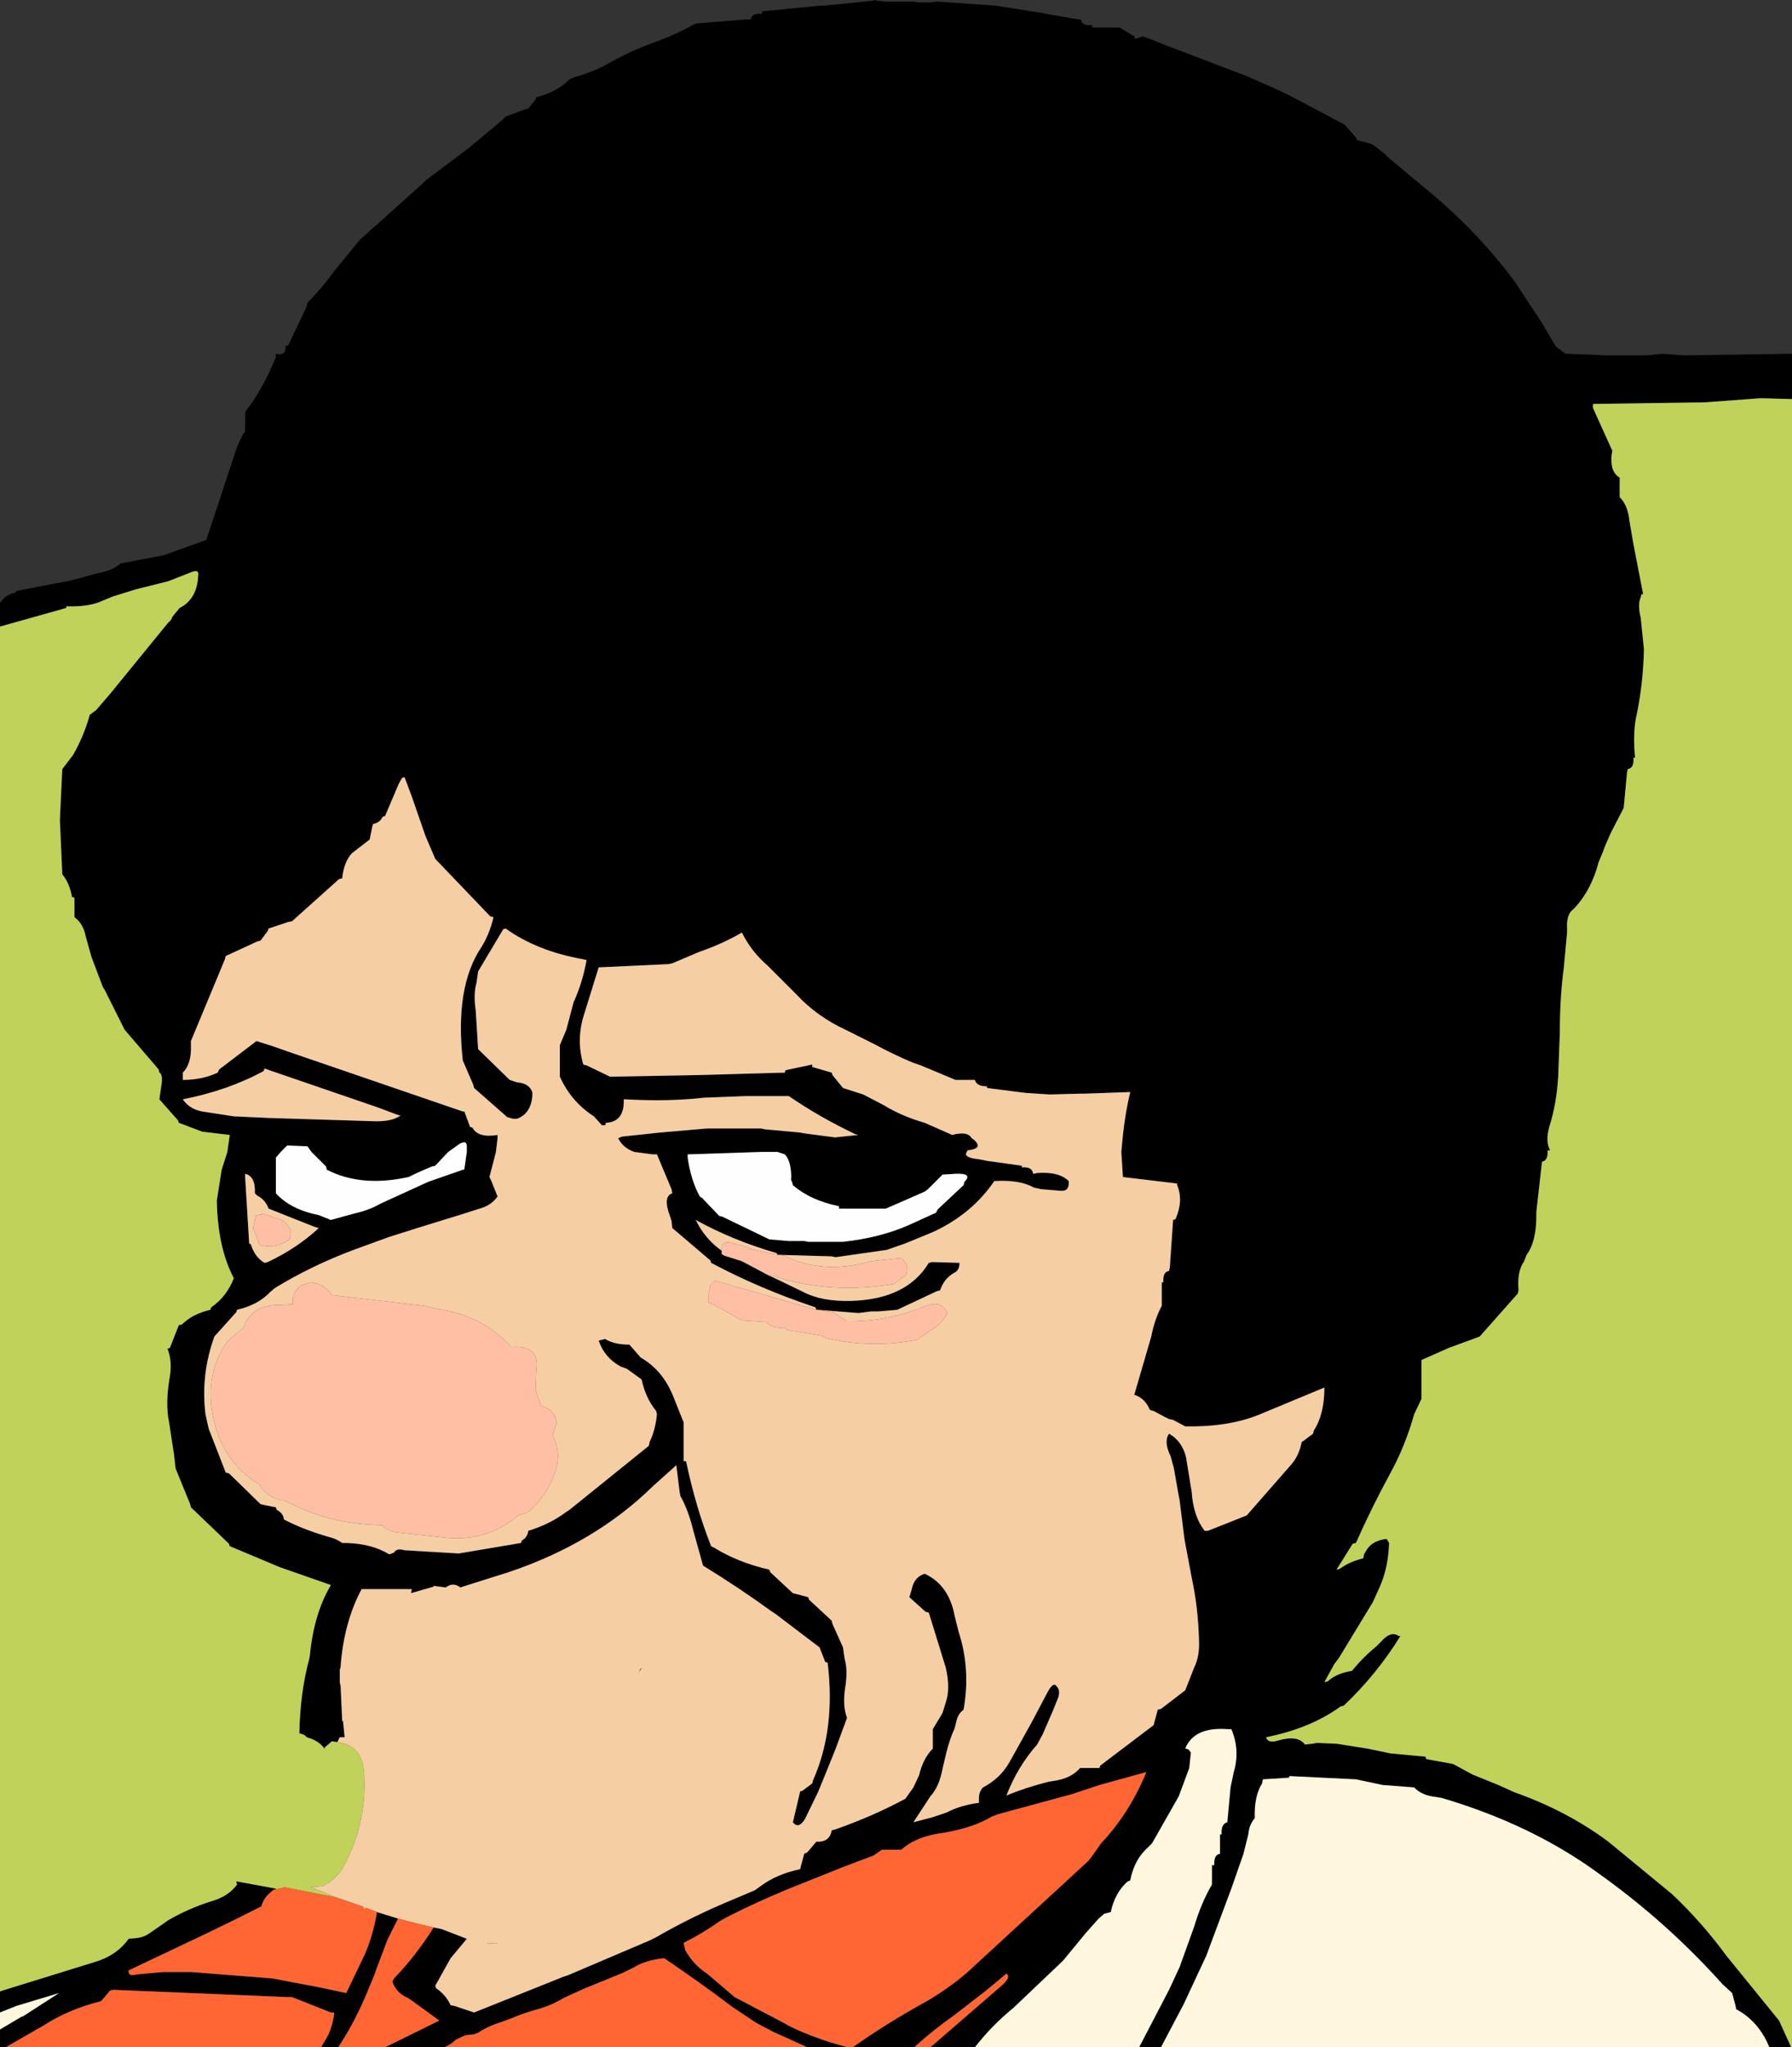
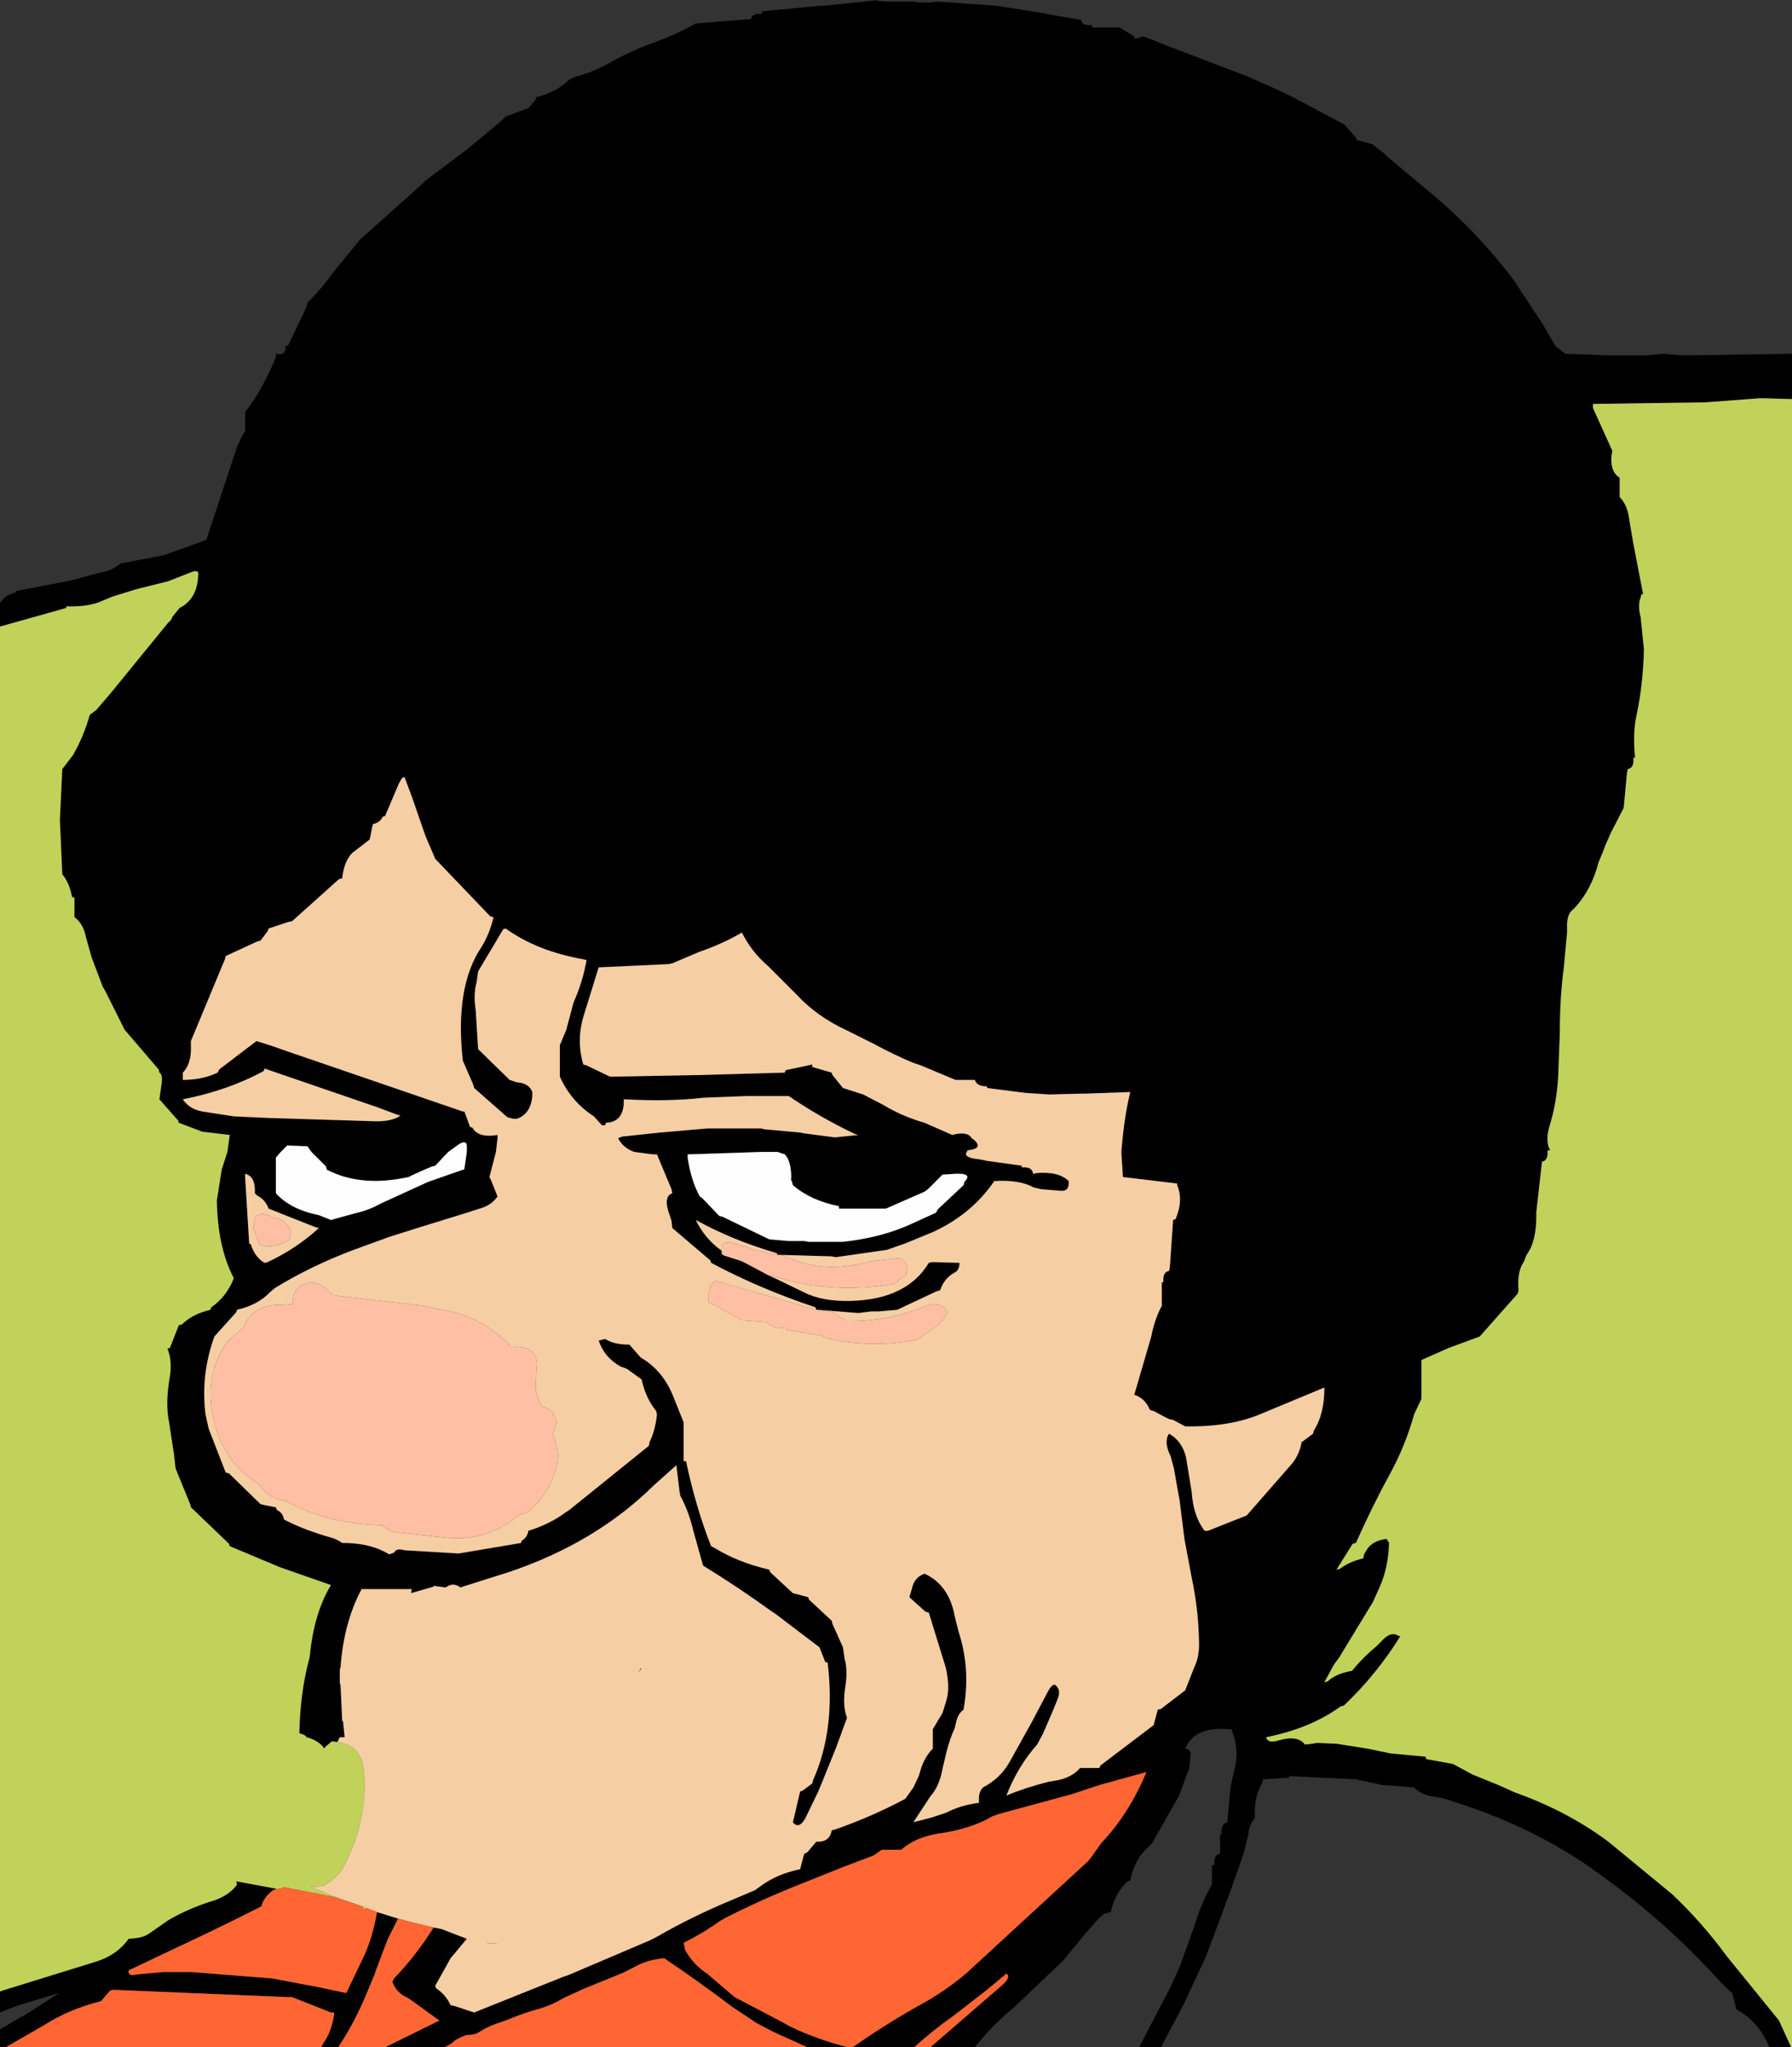
<svg xmlns="http://www.w3.org/2000/svg" height="126.45px" width="110.75px">
  <rect width="100%" height="100%" fill="#333333" stroke="none" />
  <g transform="matrix(1.0, 0.0, 0.0, 1.0, 45.85, 90.1)">
    <path d="M64.9 -65.45 L63.15 -65.5 62.9 -65.5 59.55 -65.25 52.6 -65.15 52.6 -64.9 53.8 -62.25 53.75 -62.0 Q53.65 -60.95 54.25 -60.6 L54.25 -60.35 54.25 -59.4 Q54.75 -58.9 54.85 -57.95 L55.1 -56.5 55.7 -53.4 55.6 -53.4 55.55 -53.2 Q55.35 -52.75 55.55 -51.95 L55.75 -50.0 Q55.7 -47.85 55.3 -45.95 55.05 -44.9 55.2 -43.3 L55.1 -43.3 Q55.15 -42.65 54.75 -42.6 L54.7 -42.35 54.5 -40.2 53.7 -38.65 53.35 -37.85 53.2 -37.45 52.95 -36.85 Q52.5 -35.1 51.4 -33.95 50.95 -33.65 51.0 -32.75 L51.0 -32.5 50.8 -30.35 Q50.55 -28.5 50.55 -26.25 L50.45 -23.6 Q50.35 -21.9 49.9 -20.5 49.65 -19.6 49.95 -19.05 L49.8 -19.05 49.8 -18.95 Q49.8 -18.4 49.45 -18.35 L49.1 -15.25 49.1 -15.0 Q49.1 -13.4 48.5 -12.6 L48.4 -12.35 48.35 -12.2 Q47.9 -11.6 48.0 -10.4 L47.95 -10.2 45.6 -7.55 43.7 -6.85 42.0 -6.1 42.0 -5.85 42.0 -3.7 41.55 -2.75 Q41.0 -0.8 40.1 0.85 38.95 2.95 37.95 5.2 L37.75 5.25 36.75 6.85 36.95 6.8 Q37.55 6.35 38.4 6.15 L38.45 5.9 38.6 5.65 Q38.95 5.05 39.85 4.95 L40.0 5.2 Q39.95 6.7 39.45 7.85 L39.0 8.85 36.9 12.3 36.6 12.7 36.0 13.8 36.2 13.75 Q36.75 13.25 37.7 13.1 38.4 12.25 39.25 11.55 L39.5 11.3 Q40.1 10.6 40.6 10.95 L40.7 10.95 Q39.25 13.3 37.2 15.25 L37.0 15.3 Q35.15 16.65 32.4 17.2 32.5 17.6 33.15 17.4 34.35 17.05 34.8 17.65 L35.25 17.6 35.55 17.55 36.75 17.6 38.65 17.9 40.1 18.2 42.25 18.4 42.3 18.55 43.95 18.85 45.15 19.5 46.75 20.15 47.75 20.6 Q51.0 21.75 53.55 23.65 L57.5 26.9 Q59.35 28.65 60.85 30.7 L64.1 34.7 64.85 36.35 63.5 36.35 Q62.85 34.75 61.45 34.0 L61.4 33.75 61.2 33.0 60.6 32.45 Q57.2 28.65 53.0 25.65 48.85 22.6 43.25 20.95 L42.95 20.9 Q42.0 20.8 41.55 20.3 L39.6 20.15 37.95 19.8 33.85 19.6 33.8 19.7 32.2 19.8 32.15 20.05 Q31.65 20.85 31.7 22.2 31.35 22.6 31.3 23.2 L31.0 24.4 30.25 26.55 28.7 30.7 27.3 33.7 25.9 36.35 24.55 36.35 26.4 32.8 27.05 31.4 27.95 28.9 Q28.4 27.4 29.05 26.3 L29.05 26.05 29.05 25.1 29.2 25.1 Q29.15 24.45 29.55 24.4 L29.55 24.15 29.55 23.2 29.65 23.2 Q29.6 22.55 30.0 22.45 L30.2 20.3 30.4 19.35 Q30.8 18.0 30.25 16.7 L30.0 16.7 Q27.95 16.55 27.4 17.9 L27.6 17.95 27.75 18.15 27.65 19.1 27.0 20.85 25.35 23.75 25.1 24.0 Q24.25 24.75 24.0 26.05 L23.85 26.1 Q23.05 26.8 22.8 28.0 L22.4 28.1 22.05 28.4 21.25 29.3 19.85 31.0 16.8 33.9 Q15.45 35.0 14.4 36.35 L11.65 36.35 16.1 32.5 Q16.65 32.0 16.35 31.8 L15.15 32.8 13.15 34.35 Q11.8 35.3 10.65 36.35 L6.85 36.35 Q8.9 34.9 11.25 33.6 L11.6 33.4 Q12.85 32.65 13.9 31.75 L21.4 24.85 21.6 24.6 22.2 23.75 Q23.95 21.9 25.0 19.35 L22.1 20.15 20.45 20.7 15.85 21.95 15.45 22.1 Q14.35 22.75 12.75 23.05 L12.5 23.1 Q10.8 23.3 9.85 24.15 L9.6 24.15 8.65 24.15 8.15 24.5 6.3 25.2 3.8 26.2 Q1.25 27.2 -1.0 28.35 L-1.35 28.55 Q-2.4 29.3 -3.6 29.9 L-3.5 30.35 Q-3.0 31.25 -2.15 31.8 L-0.45 33.25 2.6 34.85 2.95 35.05 Q4.6 35.85 6.55 36.35 L4.05 36.35 1.95 35.4 0.9 34.85 -0.6 33.85 Q-2.65 32.3 -4.8 30.85 -5.9 30.95 -6.65 31.4 L-7.35 31.75 -9.8 32.75 -11.0 33.3 Q-11.65 33.7 -12.45 33.95 -13.4 34.2 -14.35 34.6 L-14.9 34.8 Q-15.7 35.05 -16.3 35.45 L-16.55 35.55 -17.05 35.6 -17.3 35.7 -17.7 35.9 Q-18.0 36.2 -18.4 36.35 L-22.05 36.35 -18.7 34.7 -20.35 33.5 -20.65 33.3 Q-21.35 33.0 -21.6 32.3 L-21.5 32.1 Q-20.15 30.7 -19.05 28.95 L-18.55 29.05 -17.0 29.65 -18.0 30.85 -18.95 32.55 -18.9 32.7 Q-18.3 33.1 -18.0 33.75 L-17.75 33.8 -16.55 34.2 -11.05 32.0 -10.75 31.9 -5.7 29.75 -5.3 29.55 Q-3.05 28.25 -0.5 27.2 L0.8 26.65 1.15 26.4 Q2.15 25.65 3.6 25.35 L3.65 25.15 3.85 24.4 4.05 24.3 4.6 23.65 4.8 23.65 Q5.45 23.6 5.55 22.95 L5.75 22.9 Q8.05 22.1 10.1 21.0 L10.6 20.3 10.95 19.55 Q11.2 18.5 11.8 17.9 L11.8 17.65 11.8 16.7 12.4 15.7 12.6 15.05 Q12.9 14.2 12.6 12.9 L11.55 9.5 11.35 9.45 10.35 8.55 10.5 8.05 Q10.65 7.3 11.3 7.1 12.8 7.8 13.15 9.7 L13.4 10.7 Q14.15 13.0 13.7 15.5 13.35 15.75 13.25 16.25 L13.15 16.65 Q12.85 17.3 12.65 18.1 L12.4 19.15 Q12.2 20.25 11.65 20.85 L10.6 22.45 11.75 22.15 12.05 22.05 12.65 21.85 Q13.5 21.4 14.65 21.25 L14.65 21.0 Q14.65 20.55 14.9 20.3 15.95 19.75 16.5 18.8 L16.7 18.45 17.95 16.2 18.9 14.4 Q19.25 13.75 19.45 14.05 19.7 14.3 19.55 14.75 L19.25 15.5 18.6 17.0 18.25 17.65 Q17.05 19.0 16.35 20.8 17.55 20.3 18.95 19.95 L19.25 19.9 Q20.35 19.75 20.9 19.1 L21.15 19.1 22.1 19.1 22.15 18.95 25.45 16.45 25.5 16.25 25.7 15.5 25.9 15.45 27.4 14.3 27.95 12.9 Q28.3 12.2 28.25 11.2 28.2 9.2 27.8 7.35 L27.35 4.95 27.05 2.55 27.0 2.3 26.7 0.6 26.5 -0.15 Q26.05 -1.05 26.4 -1.55 27.2 -1.1 27.45 -0.1 L27.8 2.05 Q27.9 3.55 28.6 4.45 L28.8 4.45 31.2 3.5 34.0 0.3 Q34.45 -0.25 34.6 -1.05 L34.7 -1.1 35.3 -1.55 35.35 -1.75 Q36.0 -2.75 36.0 -4.4 L32.15 -2.8 Q30.2 -1.95 27.4 -2.0 L26.65 -2.4 26.4 -2.45 26.1 -2.6 25.45 -2.95 Q25.2 -3.0 25.2 -3.05 24.9 -3.75 24.25 -3.95 L25.3 -7.55 Q25.5 -8.6 25.95 -9.45 L25.95 -9.7 25.95 -10.9 26.05 -10.9 Q26.0 -11.55 26.4 -11.6 L26.45 -11.85 26.65 -14.75 26.8 -14.8 Q27.3 -15.95 26.9 -16.9 L26.9 -17.0 23.55 -17.4 23.45 -18.95 23.55 -20.0 Q23.7 -21.4 24.0 -22.65 L21.15 -22.55 20.9 -22.55 19.0 -22.5 17.5 -22.6 15.15 -22.9 15.15 -23.0 Q14.5 -23.0 14.4 -23.4 L14.2 -23.4 13.2 -23.4 11.05 -24.3 10.6 -24.45 Q9.4 -24.95 8.2 -25.6 L6.5 -26.45 Q4.65 -27.3 3.4 -28.65 L1.6 -30.45 Q0.6 -31.3 0.0 -32.5 -1.2 -31.8 -2.65 -31.3 L-4.3 -30.6 -4.55 -30.55 -8.85 -30.35 -9.75 -27.45 Q-10.25 -25.9 -9.8 -24.35 L-9.6 -24.3 -8.15 -23.6 -2.6 -23.7 2.65 -23.85 2.7 -24.0 4.35 -24.35 4.35 -24.2 5.55 -23.85 5.6 -23.7 6.25 -22.9 7.5 -22.5 8.75 -21.85 Q9.9 -21.15 11.3 -20.75 L13.0 -20.0 13.2 -20.05 Q14.0 -20.2 14.2 -19.8 L14.35 -19.7 Q14.95 -19.15 13.95 -19.05 L13.9 -18.95 Q13.65 -18.6 14.65 -18.5 L15.15 -18.4 17.3 -18.1 17.3 -18.0 Q17.95 -18.05 18.0 -17.6 L18.25 -17.65 Q19.6 -17.75 20.2 -17.15 20.25 -16.5 19.7 -16.55 L18.5 -16.65 18.05 -16.75 Q17.15 -17.25 15.6 -17.15 14.2 -15.1 11.8 -14.0 L10.1 -13.3 8.95 -12.9 5.8 -12.45 5.55 -12.5 2.2 -12.6 2.15 -12.7 Q-0.6 -13.5 -2.85 -14.75 -2.3 -13.6 -1.25 -12.85 L-1.25 -12.8 -1.25 -12.65 -1.1 -12.55 -0.15 -12.25 0.1 -12.15 1.6 -11.35 2.25 -11.05 3.8 -10.3 Q4.95 -9.7 6.75 -9.75 10.2 -9.85 11.55 -12.1 L11.75 -12.15 13.45 -12.1 Q13.45 -11.65 13.15 -11.5 12.5 -11.15 12.25 -10.4 L12.05 -10.35 9.6 -9.2 8.45 -9.1 8.2 -9.1 8.0 -9.1 7.2 -9.0 4.7 -9.2 4.6 -9.2 4.55 -9.35 Q1.1 -10.5 -1.9 -12.1 L-1.95 -12.25 -4.3 -14.25 -4.35 -14.7 -4.45 -15.0 Q-4.9 -16.2 -4.3 -16.4 L-4.35 -16.65 -5.25 -18.8 -5.5 -18.8 -6.65 -18.95 Q-7.35 -19.2 -7.65 -19.8 L-7.4 -19.9 -5.05 -20.15 -2.15 -20.4 -0.2 -20.4 1.2 -20.4 1.4 -20.35 3.6 -20.15 3.85 -20.1 5.75 -19.85 7.2 -20.0 7.0 -20.05 Q4.8 -21.1 2.9 -22.4 L0.25 -22.4 -2.35 -22.3 Q-4.55 -22.05 -7.2 -22.2 L-7.3 -22.2 Q-7.25 -20.8 -8.4 -20.75 L-8.45 -20.6 -8.65 -20.6 -9.15 -21.15 Q-10.55 -22.05 -11.25 -23.6 L-11.25 -23.85 -11.25 -25.55 -10.85 -26.5 -10.4 -28.2 Q-9.85 -29.4 -9.6 -30.8 L-9.8 -30.85 Q-12.65 -31.35 -14.6 -32.75 L-14.75 -32.7 -16.3 -30.1 -16.4 -29.4 Q-16.6 -28.7 -16.45 -27.7 L-16.3 -25.3 -14.35 -23.4 -13.9 -23.25 Q-13.15 -23.2 -12.95 -22.65 L-12.95 -22.4 Q-13.05 -21.3 -13.9 -21.0 L-14.15 -21.0 -14.5 -21.1 -16.55 -22.9 -16.6 -23.1 -17.25 -24.6 Q-17.75 -29.15 -16.1 -31.6 -15.6 -32.4 -15.35 -33.45 L-15.55 -33.5 -18.95 -37.05 -19.55 -38.45 -20.4 -40.9 -20.85 -42.1 -21.0 -42.05 -21.2 -41.7 -22.05 -39.7 -22.2 -39.65 Q-22.35 -39.3 -22.8 -39.2 L-22.85 -39.0 -23.0 -38.25 -24.1 -37.4 Q-24.6 -36.85 -24.7 -35.85 L-24.9 -35.8 -27.8 -33.2 -28.05 -33.15 -29.25 -32.75 -29.3 -32.6 -29.75 -32.0 -29.95 -31.95 -31.9 -31.05 -31.95 -30.85 -34.05 -25.8 -34.05 -25.55 Q-34.0 -24.4 -34.55 -23.85 L-34.55 -23.6 -34.55 -23.4 Q-33.35 -23.4 -32.4 -23.85 L-32.3 -24.05 -30.0 -25.8 -29.05 -25.5 -28.05 -25.15 -17.25 -21.45 -17.15 -21.45 -16.8 -20.5 -16.65 -20.45 Q-16.3 -19.8 -15.1 -20.0 L-15.1 -19.8 -15.2 -18.95 -15.6 -17.4 -15.5 -17.2 -15.1 -16.2 Q-15.45 -15.7 -16.05 -15.5 L-17.3 -15.1 -19.9 -14.3 -21.8 -13.7 -24.0 -12.9 Q-26.65 -11.9 -28.85 -10.55 L-29.15 -10.3 Q-29.9 -9.5 -31.2 -9.2 L-31.25 -9.05 -32.6 -7.55 Q-33.45 -5.2 -33.15 -2.75 L-32.95 -1.85 -31.9 0.85 -31.7 0.9 -29.75 2.8 -29.55 2.85 -28.8 3.0 -28.75 3.15 Q-28.35 3.35 -28.3 3.75 -27.05 4.4 -25.45 4.85 -25.05 4.95 -24.7 5.2 L-24.45 5.2 Q-22.85 5.25 -21.8 5.9 L-21.5 5.8 Q-21.35 5.5 -20.85 5.65 L-17.5 5.85 -13.65 5.2 -13.6 5.05 Q-13.25 4.85 -13.2 4.45 -11.9 4.05 -10.95 3.35 L-10.65 3.15 -5.75 -0.8 -5.7 -1.05 Q-5.35 -1.75 -5.25 -2.75 L-5.3 -2.95 Q-5.95 -3.75 -6.2 -4.9 L-7.1 -5.55 -7.5 -5.7 Q-8.5 -6.25 -8.85 -7.3 L-8.65 -7.35 -8.45 -7.4 Q-7.9 -7.05 -6.95 -7.05 L-6.25 -6.25 Q-4.85 -5.45 -4.2 -3.75 L-3.6 -2.25 -3.6 -2.0 -3.6 0.15 -3.45 0.15 Q-2.85 3.0 -1.9 5.4 L-1.7 5.5 Q-0.25 6.4 1.7 6.85 L1.75 7.0 3.15 8.3 3.35 8.35 4.1 8.55 4.15 8.7 5.55 10.0 5.6 10.2 6.25 11.65 6.35 12.35 Q6.55 13.05 6.4 14.05 6.2 15.25 6.5 16.0 L5.8 17.9 4.95 20.0 4.7 20.6 3.9 22.25 Q3.5 22.9 3.15 22.45 L3.2 22.25 3.6 20.55 3.75 20.5 4.35 20.05 4.4 19.85 Q5.8 16.7 5.3 12.6 L5.15 12.55 4.8 11.65 2.1 9.6 1.8 9.4 Q-0.2 7.95 -2.4 6.6 L-3.0 4.45 Q-3.3 3.2 -3.8 2.3 L-3.85 2.05 -4.05 0.4 -5.45 1.65 Q-9.05 5.2 -14.4 7.0 L-17.25 7.9 -17.4 7.95 Q-17.85 7.6 -18.3 7.95 L-19.05 7.85 -19.05 7.9 -20.45 8.3 -20.4 8.05 -20.6 8.05 -23.5 8.05 Q-24.6 10.1 -24.8 12.85 L-24.85 13.05 -24.85 13.8 -24.8 14.05 -24.7 16.2 -24.65 16.2 -24.55 17.2 -24.7 17.2 -24.85 17.2 -25.0 17.5 -25.35 17.45 -25.45 17.55 -25.75 17.8 -25.8 17.9 Q-26.15 17.4 -26.9 17.2 -27.0 17.05 -27.2 17.0 L-27.35 16.95 Q-27.3 14.45 -26.75 12.4 L-26.7 12.15 Q-26.45 9.55 -25.4 7.8 L-28.55 6.7 -31.65 5.4 -31.7 5.25 -34.05 3.0 -34.1 2.8 -35.0 0.6 -35.1 -0.3 -35.15 -0.6 -35.4 -2.25 Q-35.65 -3.4 -35.35 -5.1 -35.2 -6.05 -35.5 -6.8 L-35.35 -6.85 -34.8 -8.25 -34.6 -8.3 Q-33.95 -8.95 -32.85 -9.2 L-32.8 -9.35 Q-31.85 -10.0 -31.4 -11.15 -32.4 -13.05 -32.45 -15.95 L-32.15 -17.85 -31.8 -18.95 -31.65 -20.0 -33.35 -20.2 -34.8 -20.75 -34.85 -20.9 -36.0 -22.2 -35.9 -22.9 Q-35.75 -23.75 -36.0 -23.85 L-36.05 -24.05 -38.15 -26.5 -39.35 -28.9 -39.5 -29.15 -40.2 -31.0 -40.55 -32.25 Q-40.7 -33.05 -41.25 -33.45 L-41.25 -33.7 -41.25 -34.65 -41.4 -34.7 Q-41.55 -35.55 -42.0 -36.1 L-42.15 -39.45 -42.0 -42.6 -41.35 -43.45 Q-40.7 -44.55 -40.3 -45.95 L-39.9 -46.25 -39.0 -47.3 -35.45 -51.65 Q-35.25 -51.8 -35.2 -52.0 L-34.75 -52.55 Q-33.65 -53.1 -33.6 -54.6 -33.55 -54.95 -34.05 -54.75 -34.7 -54.5 -35.45 -54.2 L-37.45 -53.7 -38.9 -53.25 -39.5 -53.0 Q-40.35 -52.6 -41.75 -52.65 L-41.75 -52.55 -45.85 -51.4 -45.85 -52.9 -45.8 -52.9 Q-45.55 -53.35 -44.9 -53.5 L-44.85 -53.6 -41.45 -54.25 -39.8 -54.7 Q-38.9 -54.85 -38.4 -55.3 L-35.75 -55.8 -33.1 -56.75 -31.2 -62.5 -30.85 -63.25 -30.7 -63.45 -30.7 -64.4 -30.7 -64.65 Q-29.55 -66.15 -28.8 -68.05 L-28.8 -68.25 Q-28.15 -68.1 -28.2 -68.75 L-28.05 -68.75 -26.9 -71.15 -26.85 -71.4 Q-25.95 -72.3 -25.2 -73.35 L-23.6 -75.3 -19.8 -78.7 -19.55 -78.95 -16.95 -80.9 -14.85 -82.65 -14.6 -82.9 -13.4 -83.35 -13.2 -83.4 -12.75 -83.95 -12.7 -84.1 Q-11.45 -84.4 -10.65 -85.2 L-10.3 -85.35 Q-9.2 -85.65 -8.3 -86.15 -7.0 -86.9 -5.5 -87.45 -4.1 -87.95 -2.85 -88.65 L-2.8 -88.65 0.25 -88.9 0.3 -88.9 0.5 -88.9 0.55 -88.9 Q0.6 -89.3 1.25 -89.25 L1.25 -89.4 4.85 -89.75 5.1 -89.75 8.05 -90.05 8.25 -90.1 8.35 -90.05 8.95 -90.0 10.4 -90.0 10.65 -90.0 10.9 -89.95 11.65 -89.95 12.05 -90.0 15.7 -89.75 18.55 -89.3 19.05 -89.2 20.8 -88.9 20.95 -88.9 Q21.0 -88.5 21.6 -88.55 L21.65 -88.55 21.65 -88.4 23.05 -88.4 23.1 -88.4 23.3 -88.4 23.35 -88.4 24.25 -87.85 24.3 -87.7 24.8 -87.85 25.6 -87.55 25.95 -87.4 31.2 -85.4 32.9 -84.65 33.95 -84.15 37.25 -82.4 37.95 -81.6 38.0 -81.45 38.75 -81.25 38.9 -81.2 38.95 -81.2 39.85 -80.5 39.8 -80.5 41.65 -78.95 42.85 -77.95 Q45.55 -75.65 47.7 -72.8 L49.45 -70.15 50.3 -68.7 50.9 -68.25 52.35 -68.2 53.35 -68.15 53.55 -68.15 55.7 -68.15 55.95 -68.15 56.9 -68.25 58.2 -68.15 58.35 -68.15 64.9 -68.25 64.9 -65.45 M-29.5 -24.1 L-29.55 -23.95 Q-31.75 -22.75 -34.55 -22.2 -34.15 -21.6 -33.35 -21.45 L-31.4 -21.15 -29.25 -21.05 -22.8 -20.85 Q-21.65 -20.8 -21.1 -21.2 L-21.3 -21.25 -22.5 -21.7 -29.5 -24.1 M-17.0 -19.3 Q-17.0 -19.7 -17.45 -19.45 L-18.15 -18.95 -18.95 -18.1 -19.15 -18.05 Q-19.9 -17.75 -20.6 -17.4 L-20.85 -17.35 Q-23.6 -16.8 -25.65 -17.85 L-25.7 -18.05 -26.6 -18.95 -26.85 -19.3 -28.1 -19.35 -28.5 -18.95 -28.8 -18.6 -28.8 -18.35 -28.8 -16.4 Q-27.9 -15.4 -26.15 -15.05 L-25.4 -14.75 -23.95 -15.15 Q-23.05 -15.35 -22.35 -15.75 L-19.4 -17.1 -17.25 -17.85 Q-17.15 -17.85 -17.15 -17.9 L-17.0 -18.95 -17.0 -19.3 M-29.95 -16.25 L-30.1 -16.4 Q-30.05 -17.45 -30.7 -17.6 L-30.7 -17.4 -30.45 -13.3 -30.35 -13.25 Q-30.1 -12.45 -29.5 -12.1 L-29.3 -12.15 Q-27.5 -13.0 -26.15 -14.25 L-26.35 -14.3 -29.25 -15.45 Q-29.45 -16.0 -29.95 -16.25 M3.05 -17.35 Q3.05 -18.4 2.65 -18.8 L2.2 -18.95 1.7 -18.95 1.2 -18.95 -3.35 -18.8 -3.35 -18.6 Q-3.15 -17.2 -2.6 -16.2 L-2.45 -16.1 -1.4 -15.0 -1.2 -14.95 1.7 -13.55 2.9 -13.45 3.1 -13.45 3.85 -13.45 4.1 -13.4 6.25 -13.4 Q8.55 -13.65 10.35 -14.45 L12.0 -15.2 12.1 -15.4 13.7 -16.9 13.75 -17.1 Q14.3 -17.65 13.2 -17.6 L12.4 -17.55 12.15 -17.3 11.5 -16.65 11.3 -16.5 8.9 -15.45 8.65 -15.45 6.0 -15.45 6.0 -15.6 Q4.25 -15.95 3.15 -16.9 L3.1 -17.1 Q3.0 -17.25 3.05 -17.35 M-6.2 12.95 L-6.4 13.2 -6.25 12.95 -6.2 12.95 M-28.8 26.6 L-28.9 26.6 Q-29.55 27.05 -29.7 27.65 L-31.4 28.5 -33.15 29.35 -37.9 31.6 Q-37.95 32.0 -37.4 31.85 L-35.75 31.7 -35.5 31.7 -34.55 31.7 -34.05 31.7 -29.0 32.1 -26.1 32.65 -24.45 33.0 -23.3 30.6 Q-22.8 29.45 -22.55 28.0 L-21.25 28.4 -21.9 29.7 -22.6 31.55 -22.7 31.85 -23.2 33.05 Q-23.95 34.85 -24.95 36.35 L-26.0 36.35 -25.9 36.15 Q-25.35 35.4 -25.2 34.3 L-25.2 34.2 -25.4 34.2 -27.8 33.25 -28.05 33.25 -38.85 32.8 -39.05 32.85 -39.6 33.5 Q-41.6 34.0 -43.15 35.0 L-45.5 36.35 -45.85 36.35 -45.85 35.25 -44.5 34.45 -44.45 34.45 -42.2 33.0 -44.85 33.8 -45.85 34.2 -45.85 32.9 -45.55 32.8 -40.05 31.1 Q-38.65 30.7 -37.9 29.65 L-37.4 29.6 Q-36.95 29.55 -36.6 29.3 L-35.45 28.5 Q-34.25 27.8 -32.85 27.35 -31.75 27.05 -31.2 26.3 L-31.25 26.1 -28.8 26.55 -28.8 26.6" fill="#000000" fill-rule="evenodd" stroke="none" />
    <path d="M64.85 36.35 L64.1 34.7 60.85 30.7 Q59.35 28.65 57.5 26.9 L53.55 23.65 Q51.0 21.75 47.75 20.6 L46.75 20.15 45.15 19.5 43.95 18.85 42.3 18.55 42.25 18.4 40.1 18.2 38.65 17.9 36.75 17.6 35.55 17.55 35.25 17.6 34.8 17.65 Q34.35 17.05 33.15 17.4 32.5 17.6 32.4 17.2 35.15 16.65 37.0 15.3 L37.2 15.25 Q39.25 13.3 40.7 10.95 L40.6 10.95 Q40.1 10.6 39.5 11.3 L39.25 11.55 Q38.4 12.25 37.7 13.1 36.75 13.25 36.2 13.75 L36.0 13.8 36.6 12.7 36.9 12.3 39.0 8.85 39.45 7.85 Q39.95 6.7 40.0 5.2 L39.85 4.95 Q38.95 5.05 38.6 5.65 L38.45 5.9 38.4 6.15 Q37.55 6.35 36.95 6.8 L36.75 6.85 37.75 5.25 37.95 5.2 Q38.95 2.95 40.1 0.85 41.0 -0.8 41.55 -2.75 L42.0 -3.7 42.0 -5.85 42.0 -6.1 43.7 -6.85 45.6 -7.55 47.95 -10.2 48.0 -10.4 Q47.9 -11.6 48.35 -12.2 L48.4 -12.35 48.5 -12.6 Q49.1 -13.4 49.1 -15.0 L49.1 -15.25 49.45 -18.35 Q49.8 -18.4 49.8 -18.95 L49.8 -19.05 49.95 -19.05 Q49.65 -19.6 49.9 -20.5 50.35 -21.9 50.45 -23.6 L50.55 -26.25 Q50.55 -28.5 50.8 -30.35 L51.0 -32.5 51.0 -32.75 Q50.95 -33.65 51.4 -33.95 52.5 -35.1 52.95 -36.85 L53.2 -37.45 53.35 -37.85 53.7 -38.65 54.5 -40.2 54.7 -42.35 54.75 -42.6 Q55.15 -42.65 55.1 -43.3 L55.2 -43.3 Q55.05 -44.9 55.3 -45.95 55.7 -47.85 55.75 -50.0 L55.55 -51.95 Q55.35 -52.75 55.55 -53.2 L55.6 -53.4 55.7 -53.4 55.1 -56.5 54.85 -57.95 Q54.75 -58.9 54.25 -59.4 L54.25 -60.35 54.25 -60.6 Q53.65 -60.95 53.75 -62.0 L53.8 -62.25 52.6 -64.9 52.6 -65.15 59.55 -65.25 62.9 -65.5 63.15 -65.5 64.9 -65.45 64.9 36.35 64.85 36.35 M-45.85 -51.4 L-41.75 -52.55 -41.75 -52.65 Q-40.35 -52.6 -39.5 -53.0 L-38.9 -53.25 -37.45 -53.7 -35.45 -54.2 Q-34.7 -54.5 -34.05 -54.75 -33.55 -54.95 -33.6 -54.6 -33.65 -53.1 -34.75 -52.55 L-35.2 -52.0 Q-35.25 -51.8 -35.45 -51.65 L-39.0 -47.3 -39.9 -46.25 -40.3 -45.95 Q-40.7 -44.55 -41.35 -43.45 L-42.0 -42.6 -42.15 -39.45 -42.0 -36.1 Q-41.55 -35.55 -41.4 -34.7 L-41.25 -34.65 -41.25 -33.7 -41.25 -33.45 Q-40.7 -33.05 -40.55 -32.25 L-40.2 -31.0 -39.5 -29.15 -39.35 -28.9 -38.15 -26.5 -36.05 -24.05 -36.0 -23.85 Q-35.75 -23.75 -35.9 -22.9 L-36.0 -22.2 -34.85 -20.9 -34.8 -20.75 -33.35 -20.2 -31.65 -20.0 -31.8 -18.95 -32.15 -17.85 -32.45 -15.95 Q-32.4 -13.05 -31.4 -11.15 -31.85 -10.0 -32.8 -9.35 L-32.85 -9.2 Q-33.95 -8.95 -34.6 -8.3 L-34.8 -8.25 -35.35 -6.85 -35.5 -6.8 Q-35.2 -6.05 -35.35 -5.1 -35.65 -3.4 -35.4 -2.25 L-35.15 -0.6 -35.1 -0.3 -35.0 0.6 -34.1 2.8 -34.05 3.0 -31.7 5.25 -31.65 5.4 -28.55 6.7 -25.4 7.8 Q-26.45 9.55 -26.7 12.15 L-26.75 12.4 Q-27.3 14.45 -27.35 16.95 L-27.2 17.0 Q-27.0 17.05 -26.9 17.2 -26.15 17.4 -25.8 17.9 L-25.75 17.8 -25.45 17.55 -25.35 17.45 -25.0 17.5 Q-23.45 17.7 -23.35 19.4 -23.15 22.5 -24.65 25.25 -25.05 25.95 -25.9 26.4 L-26.65 26.45 -25.05 27.1 -28.35 26.45 -28.35 26.5 -28.8 26.6 -28.8 26.55 -31.25 26.1 -31.2 26.3 Q-31.75 27.05 -32.85 27.35 -34.25 27.8 -35.45 28.5 L-36.6 29.3 Q-36.95 29.55 -37.4 29.6 L-37.9 29.65 Q-38.65 30.7 -40.05 31.1 L-45.55 32.8 -45.85 32.9 -45.85 -51.4 M-23.2 27.75 L-23.35 27.85 -23.45 27.65 -23.2 27.75 M-15.75 29.9 L-15.05 29.95 -15.1 29.95 -15.65 29.95 -15.75 29.9" fill="#c0d259" fill-rule="evenodd" stroke="none" />
    <path d="M-25.0 17.5 L-24.85 17.2 -24.7 17.2 -24.55 17.2 -24.65 16.2 -24.7 16.2 -24.8 14.05 -24.85 13.8 -24.85 13.05 -24.8 12.85 Q-24.6 10.1 -23.5 8.05 L-20.6 8.05 -20.4 8.05 -20.45 8.3 -19.05 7.9 -19.05 7.85 -18.3 7.95 Q-17.85 7.6 -17.4 7.95 L-17.25 7.9 -14.4 7.0 Q-9.05 5.2 -5.45 1.65 L-4.05 0.4 -3.85 2.05 -3.8 2.3 Q-3.3 3.2 -3.0 4.45 L-2.4 6.6 Q-0.2 7.95 1.8 9.4 L2.1 9.6 4.8 11.65 5.15 12.55 5.3 12.6 Q5.8 16.7 4.4 19.85 L4.35 20.05 3.75 20.5 3.6 20.55 3.2 22.25 3.15 22.45 Q3.5 22.9 3.9 22.25 L4.7 20.6 4.95 20.0 5.8 17.9 6.5 16.0 Q6.2 15.25 6.4 14.05 6.55 13.05 6.35 12.35 L6.25 11.65 5.6 10.2 5.55 10.0 4.15 8.7 4.1 8.55 3.35 8.35 3.15 8.3 1.75 7.0 1.7 6.85 Q-0.25 6.4 -1.7 5.5 L-1.9 5.4 Q-2.85 3.0 -3.45 0.15 L-3.6 0.15 -3.6 -2.0 -3.6 -2.25 -4.2 -3.75 Q-4.85 -5.45 -6.25 -6.25 L-6.95 -7.05 Q-7.9 -7.05 -8.45 -7.4 L-8.65 -7.35 -8.85 -7.3 Q-8.5 -6.25 -7.5 -5.7 L-7.1 -5.55 -6.2 -4.9 Q-5.95 -3.75 -5.3 -2.95 L-5.25 -2.75 Q-5.35 -1.75 -5.7 -1.05 L-5.75 -0.8 -10.65 3.15 -10.95 3.35 Q-11.9 4.05 -13.2 4.45 -13.25 4.85 -13.6 5.05 L-13.65 5.2 -17.5 5.85 -20.85 5.65 Q-21.35 5.5 -21.5 5.8 L-21.8 5.9 Q-22.85 5.25 -24.45 5.2 L-24.7 5.2 Q-25.05 4.95 -25.45 4.85 -27.05 4.4 -28.3 3.75 -28.35 3.35 -28.75 3.15 L-28.8 3.0 -29.55 2.85 -29.75 2.8 -31.7 0.9 -31.9 0.85 -32.95 -1.85 -33.15 -2.75 Q-33.45 -5.2 -32.6 -7.55 L-31.25 -9.05 -31.2 -9.2 Q-29.9 -9.5 -29.15 -10.3 L-28.85 -10.55 Q-26.65 -11.9 -24.0 -12.9 L-21.8 -13.7 -19.9 -14.3 -17.3 -15.1 -16.05 -15.5 Q-15.45 -15.7 -15.1 -16.2 L-15.5 -17.2 -15.6 -17.4 -15.2 -18.95 -15.1 -19.8 -15.1 -20.0 Q-16.3 -19.8 -16.65 -20.45 L-16.8 -20.5 -17.15 -21.45 -17.25 -21.45 -28.05 -25.15 -29.05 -25.5 -30.0 -25.8 -32.3 -24.05 -32.4 -23.85 Q-33.35 -23.4 -34.55 -23.4 L-34.55 -23.6 -34.55 -23.85 Q-34.0 -24.4 -34.05 -25.55 L-34.05 -25.8 -31.95 -30.85 -31.9 -31.05 -29.95 -31.95 -29.75 -32.0 -29.3 -32.6 -29.25 -32.75 -28.05 -33.15 -27.8 -33.2 -24.9 -35.8 -24.7 -35.85 Q-24.6 -36.85 -24.1 -37.4 L-23.0 -38.25 -22.85 -39.0 -22.8 -39.2 Q-22.35 -39.3 -22.2 -39.65 L-22.05 -39.7 -21.2 -41.7 -21.0 -42.05 -20.85 -42.1 -20.4 -40.9 -19.55 -38.45 -18.95 -37.05 -15.55 -33.5 -15.35 -33.45 Q-15.6 -32.4 -16.1 -31.6 -17.75 -29.15 -17.25 -24.6 L-16.6 -23.1 -16.55 -22.9 -14.5 -21.1 -14.15 -21.0 -13.9 -21.0 Q-13.05 -21.3 -12.95 -22.4 L-12.95 -22.65 Q-13.15 -23.2 -13.9 -23.25 L-14.35 -23.4 -16.3 -25.3 -16.45 -27.7 Q-16.6 -28.7 -16.4 -29.4 L-16.3 -30.1 -14.75 -32.7 -14.6 -32.75 Q-12.65 -31.35 -9.8 -30.85 L-9.6 -30.8 Q-9.85 -29.4 -10.4 -28.2 L-10.85 -26.5 -11.25 -25.55 -11.25 -23.85 -11.25 -23.6 Q-10.55 -22.05 -9.15 -21.15 L-8.65 -20.6 -8.45 -20.6 -8.4 -20.75 Q-7.25 -20.8 -7.3 -22.2 L-7.2 -22.2 Q-4.55 -22.05 -2.35 -22.3 L0.25 -22.4 2.9 -22.4 Q4.8 -21.1 7.0 -20.05 L7.2 -20.0 5.75 -19.85 3.85 -20.1 3.6 -20.15 1.4 -20.35 1.2 -20.4 -0.2 -20.4 -2.15 -20.4 -5.05 -20.15 -7.4 -19.9 -7.65 -19.8 Q-7.35 -19.2 -6.65 -18.95 L-5.5 -18.8 -5.25 -18.8 -4.35 -16.65 -4.3 -16.4 Q-4.9 -16.2 -4.45 -15.0 L-4.35 -14.7 -4.3 -14.25 -1.95 -12.25 -1.9 -12.1 Q1.1 -10.5 4.55 -9.35 L4.6 -9.2 4.25 -9.3 -1.65 -11.0 -1.95 -10.7 -2.05 -10.25 -2.05 -9.65 -1.6 -9.45 0.0 -8.55 1.5 -8.45 Q1.95 -8.0 2.65 -8.1 L2.7 -8.05 2.8 -7.95 4.95 -7.6 5.2 -7.45 Q8.0 -6.8 10.85 -7.35 L11.6 -7.9 Q12.35 -8.3 12.7 -9.0 12.35 -9.8 11.4 -9.45 9.0 -8.45 6.45 -8.5 L6.4 -8.55 6.25 -8.65 6.0 -8.8 5.65 -9.05 4.7 -9.2 7.2 -9.0 8.0 -9.1 8.2 -9.1 8.45 -9.1 9.6 -9.2 12.05 -10.35 12.25 -10.4 Q12.5 -11.15 13.15 -11.5 13.45 -11.65 13.45 -12.1 L11.75 -12.15 11.55 -12.1 Q10.2 -9.85 6.75 -9.75 4.95 -9.7 3.8 -10.3 L2.25 -11.05 1.6 -11.35 2.05 -11.25 Q5.55 -10.15 9.4 -10.8 L10.15 -11.35 10.2 -11.65 10.2 -11.8 10.2 -11.95 10.1 -12.1 10.0 -12.25 9.85 -12.4 7.95 -12.2 Q5.0 -11.35 2.6 -12.55 L2.2 -12.6 0.55 -12.95 0.4 -13.05 -0.85 -13.4 -0.85 -13.35 Q-1.25 -13.4 -1.25 -12.95 L-1.25 -12.85 Q-2.3 -13.6 -2.85 -14.75 -0.6 -13.5 2.15 -12.7 L2.2 -12.6 5.55 -12.5 5.8 -12.45 8.95 -12.9 10.1 -13.3 11.8 -14.0 Q14.2 -15.1 15.6 -17.15 17.15 -17.25 18.05 -16.75 L18.5 -16.65 19.7 -16.55 Q20.25 -16.5 20.2 -17.15 19.6 -17.75 18.25 -17.65 L18.0 -17.6 Q17.95 -18.05 17.3 -18.0 L17.3 -18.1 15.15 -18.4 14.65 -18.5 Q13.65 -18.6 13.9 -18.95 L13.95 -19.05 Q14.95 -19.15 14.35 -19.7 L14.2 -19.8 Q14.0 -20.2 13.2 -20.05 L13.0 -20.0 11.3 -20.75 Q9.9 -21.15 8.75 -21.85 L7.5 -22.5 6.25 -22.9 5.6 -23.7 5.55 -23.85 4.35 -24.2 4.35 -24.35 2.7 -24.0 2.65 -23.85 -2.6 -23.7 -8.15 -23.6 -9.6 -24.3 -9.8 -24.35 Q-10.25 -25.9 -9.75 -27.45 L-8.85 -30.35 -4.55 -30.55 -4.3 -30.6 -2.65 -31.3 Q-1.2 -31.8 0.0 -32.5 0.6 -31.3 1.6 -30.45 L3.4 -28.65 Q4.65 -27.3 6.5 -26.45 L8.2 -25.6 Q9.4 -24.95 10.6 -24.45 L11.05 -24.3 13.2 -23.4 14.2 -23.4 14.4 -23.4 Q14.5 -23.0 15.15 -23.0 L15.15 -22.9 17.5 -22.6 19.0 -22.5 20.9 -22.55 21.15 -22.55 24.0 -22.65 Q23.7 -21.4 23.55 -20.0 L23.45 -18.95 23.55 -17.4 26.9 -17.0 26.9 -16.9 Q27.3 -15.95 26.8 -14.8 L26.65 -14.75 26.45 -11.85 26.4 -11.6 Q26.0 -11.55 26.05 -10.9 L25.95 -10.9 25.95 -9.7 25.95 -9.45 Q25.5 -8.6 25.3 -7.55 L24.25 -3.95 Q24.9 -3.75 25.2 -3.05 25.2 -3.0 25.45 -2.95 L26.1 -2.6 26.4 -2.45 26.65 -2.4 27.4 -2.0 Q30.2 -1.95 32.15 -2.8 L36.0 -4.4 Q36.0 -2.75 35.35 -1.75 L35.3 -1.55 34.7 -1.1 34.6 -1.05 Q34.45 -0.25 34.0 0.3 L31.2 3.5 28.8 4.45 28.6 4.45 Q27.9 3.55 27.8 2.05 L27.45 -0.1 Q27.2 -1.1 26.4 -1.55 26.05 -1.05 26.5 -0.15 L26.7 0.6 27.0 2.3 27.05 2.55 27.35 4.95 27.8 7.35 Q28.2 9.2 28.25 11.2 28.3 12.2 27.95 12.9 L27.4 14.3 25.9 15.45 25.7 15.5 25.5 16.25 25.45 16.45 22.15 18.95 22.1 19.1 21.15 19.1 20.9 19.1 Q20.35 19.75 19.25 19.9 L18.95 19.95 Q17.55 20.3 16.35 20.8 17.05 19.0 18.25 17.65 L18.6 17.0 19.25 15.5 19.55 14.75 Q19.7 14.3 19.45 14.05 19.25 13.75 18.9 14.4 L17.95 16.2 16.7 18.45 16.5 18.8 Q15.95 19.75 14.9 20.3 14.65 20.55 14.65 21.0 L14.65 21.25 Q13.5 21.4 12.65 21.85 L12.05 22.05 11.75 22.15 10.6 22.45 11.65 20.85 Q12.2 20.25 12.4 19.15 L12.65 18.1 Q12.85 17.3 13.15 16.65 L13.25 16.25 Q13.35 15.75 13.7 15.5 14.15 13.0 13.4 10.7 L13.15 9.7 Q12.8 7.8 11.3 7.1 10.65 7.3 10.5 8.05 L10.35 8.55 11.35 9.45 11.55 9.5 12.6 12.9 Q12.9 14.2 12.6 15.05 L12.4 15.7 11.8 16.7 11.8 17.65 11.8 17.9 Q11.2 18.5 10.95 19.55 L10.6 20.3 10.1 21.0 Q8.05 22.1 5.75 22.9 L5.55 22.95 Q5.45 23.6 4.8 23.65 L4.6 23.65 4.05 24.3 3.85 24.4 3.65 25.15 3.6 25.35 Q2.15 25.65 1.15 26.4 L0.8 26.65 -0.5 27.2 Q-3.05 28.25 -5.3 29.55 L-5.7 29.75 -10.75 31.9 -11.05 32.0 -16.55 34.2 -17.75 33.8 -18.0 33.75 Q-18.3 33.1 -18.9 32.7 L-18.95 32.55 -18.0 30.85 -17.0 29.65 -18.55 29.05 -19.05 28.95 -19.9 28.75 -20.7 28.55 -21.25 28.4 -22.55 28.0 -23.2 27.75 -23.45 27.65 -23.6 27.6 -25.05 27.1 -26.65 26.45 -25.9 26.4 Q-25.05 25.95 -24.65 25.25 -23.15 22.5 -23.35 19.4 -23.45 17.7 -25.0 17.5 M0.1 -12.15 L-0.15 -12.25 -0.05 -12.25 0.1 -12.15 M-29.5 -24.1 L-22.5 -21.7 -21.3 -21.25 -21.1 -21.2 Q-21.65 -20.8 -22.8 -20.85 L-29.25 -21.05 -31.4 -21.15 -33.35 -21.45 Q-34.15 -21.6 -34.55 -22.2 -31.75 -22.75 -29.55 -23.95 L-29.5 -24.1 M-29.95 -16.25 Q-29.45 -16.0 -29.25 -15.45 L-26.35 -14.3 -26.15 -14.25 Q-27.5 -13.0 -29.3 -12.15 L-29.5 -12.1 Q-30.1 -12.45 -30.35 -13.25 L-30.45 -13.3 -30.7 -17.4 -30.7 -17.6 Q-30.05 -17.45 -30.1 -16.4 L-29.95 -16.25 M-25.3 -10.1 L-25.4 -10.2 Q-25.85 -10.8 -26.65 -10.9 L-27.25 -10.7 Q-27.85 -10.25 -27.75 -9.55 L-28.45 -9.5 Q-30.3 -9.55 -30.8 -8.1 L-31.75 -7.3 Q-33.2 -5.3 -32.7 -2.7 -32.15 0.2 -29.8 1.6 L-29.8 1.65 Q-29.2 2.5 -28.2 2.6 -25.55 4.05 -22.25 4.1 -21.85 4.5 -21.3 4.55 L-18.5 4.85 Q-15.8 5.2 -13.75 3.45 -13.25 3.4 -12.95 3.05 -11.85 2.0 -11.45 0.5 -11.2 -0.55 -11.7 -1.45 L-11.65 -1.6 -11.45 -2.2 Q-11.55 -3.05 -12.4 -3.25 L-12.75 -4.25 -12.7 -5.45 Q-12.45 -7.05 -14.25 -6.9 -16.0 -8.85 -18.8 -9.25 L-19.65 -9.45 -25.3 -10.1 M-29.0 -14.9 L-29.15 -15.0 -29.65 -15.15 -29.65 -15.1 -29.9 -15.05 -30.05 -15.0 -30.2 -14.25 -29.8 -13.2 Q-28.8 -12.95 -27.95 -13.55 L-27.9 -13.85 -27.9 -14.15 -28.0 -14.3 Q-28.35 -14.85 -29.0 -14.9 M-6.2 12.95 L-6.25 12.95 -6.4 13.2 -6.2 12.95 M-15.75 29.9 L-15.65 29.95 -15.1 29.95 -15.05 29.95 -15.75 29.9" fill="#f5cea4" fill-rule="evenodd" stroke="none" />
    <path d="M-17.0 -19.3 L-17.0 -18.95 -17.15 -17.9 Q-17.15 -17.85 -17.25 -17.85 L-19.4 -17.1 -22.35 -15.75 Q-23.05 -15.35 -23.95 -15.15 L-25.4 -14.75 -26.15 -15.05 Q-27.9 -15.4 -28.8 -16.4 L-28.8 -18.35 -28.8 -18.6 -28.5 -18.95 -28.1 -19.35 -26.85 -19.3 -26.6 -18.95 -25.7 -18.05 -25.65 -17.85 Q-23.6 -16.8 -20.85 -17.35 L-20.6 -17.4 Q-19.9 -17.75 -19.15 -18.05 L-18.95 -18.1 -18.15 -18.95 -17.45 -19.45 Q-17.0 -19.7 -17.0 -19.3 M3.05 -17.35 Q3.0 -17.25 3.1 -17.1 L3.15 -16.9 Q4.25 -15.95 6.0 -15.6 L6.0 -15.45 8.65 -15.45 8.9 -15.45 11.3 -16.5 11.5 -16.65 12.15 -17.3 12.4 -17.55 13.2 -17.6 Q14.3 -17.65 13.75 -17.1 L13.7 -16.9 12.1 -15.4 12.0 -15.2 10.35 -14.45 Q8.55 -13.65 6.25 -13.4 L4.1 -13.4 3.85 -13.45 3.1 -13.45 2.9 -13.45 1.7 -13.55 -1.2 -14.95 -1.4 -15.0 -2.45 -16.1 -2.6 -16.2 Q-3.15 -17.2 -3.35 -18.6 L-3.35 -18.8 1.2 -18.95 1.7 -18.95 2.2 -18.95 2.65 -18.8 Q3.05 -18.4 3.05 -17.35" fill="#fefefe" fill-rule="evenodd" stroke="none" />
    <path d="M4.6 -9.2 L4.7 -9.2 5.65 -9.05 6.0 -8.8 6.25 -8.65 6.4 -8.55 6.45 -8.5 Q9.0 -8.45 11.4 -9.45 12.35 -9.8 12.7 -9.0 12.35 -8.3 11.6 -7.9 L10.85 -7.35 Q8.0 -6.8 5.2 -7.45 L4.95 -7.6 2.8 -7.95 2.7 -8.05 2.65 -8.1 Q1.95 -8.0 1.5 -8.45 L0.0 -8.55 -1.6 -9.45 -2.05 -9.65 -2.05 -10.25 -1.95 -10.7 -1.65 -11.0 4.25 -9.3 4.6 -9.2 M1.6 -11.35 L0.1 -12.15 -0.05 -12.25 -0.15 -12.25 -1.1 -12.55 -1.25 -12.65 -1.25 -12.8 -1.25 -12.85 -1.25 -12.95 Q-1.25 -13.4 -0.85 -13.35 L-0.85 -13.4 0.4 -13.05 0.55 -12.95 2.2 -12.6 2.6 -12.55 Q5.0 -11.35 7.95 -12.2 L9.85 -12.4 10.0 -12.25 10.1 -12.1 10.2 -11.95 10.2 -11.8 10.2 -11.65 10.15 -11.35 9.4 -10.8 Q5.55 -10.15 2.05 -11.25 L1.6 -11.35 M-29.0 -14.9 Q-28.35 -14.85 -28.0 -14.3 L-27.9 -14.15 -27.9 -13.85 -27.95 -13.55 Q-28.8 -12.95 -29.8 -13.2 L-30.2 -14.25 -30.05 -15.0 -29.9 -15.05 -29.65 -15.1 -29.65 -15.15 -29.15 -15.0 -29.0 -14.9 M-25.3 -10.1 L-19.65 -9.45 -18.8 -9.25 Q-16.0 -8.85 -14.25 -6.9 -12.45 -7.05 -12.7 -5.45 L-12.75 -4.25 -12.4 -3.25 Q-11.55 -3.05 -11.45 -2.2 L-11.65 -1.6 -11.7 -1.45 Q-11.2 -0.55 -11.45 0.5 -11.85 2.0 -12.95 3.05 -13.25 3.4 -13.75 3.45 -15.8 5.2 -18.5 4.85 L-21.3 4.55 Q-21.85 4.5 -22.25 4.1 -25.55 4.05 -28.2 2.6 -29.2 2.5 -29.8 1.65 L-29.8 1.6 Q-32.15 0.2 -32.7 -2.7 -33.2 -5.3 -31.75 -7.3 L-30.8 -8.1 Q-30.3 -9.55 -28.45 -9.5 L-27.75 -9.55 Q-27.85 -10.25 -27.25 -10.7 L-26.65 -10.9 Q-25.85 -10.8 -25.4 -10.2 L-25.3 -10.1" fill="#febfa5" fill-rule="evenodd" stroke="none" />
-     <path d="M14.4 36.35 Q15.45 35.0 16.8 33.9 L19.85 31.0 21.25 29.3 22.05 28.4 22.4 28.1 22.8 28.0 Q23.05 26.8 23.85 26.1 L24.0 26.05 Q24.25 24.75 25.1 24.0 L25.35 23.75 27.0 20.85 27.65 19.1 27.75 18.15 27.6 17.95 27.4 17.9 Q27.95 16.55 30.0 16.7 L30.25 16.7 Q30.8 18.0 30.4 19.35 L30.2 20.3 30.0 22.45 Q29.6 22.55 29.65 23.2 L29.55 23.2 29.55 24.15 29.55 24.4 Q29.15 24.45 29.2 25.1 L29.05 25.1 29.05 26.05 29.05 26.3 Q28.4 27.4 27.95 28.9 L27.05 31.4 26.4 32.8 24.55 36.35 14.4 36.35 M25.9 36.35 L27.3 33.7 28.7 30.7 30.25 26.55 31.0 24.4 31.3 23.2 Q31.35 22.6 31.7 22.2 31.65 20.85 32.15 20.05 L32.2 19.8 33.8 19.7 33.85 19.6 37.95 19.8 39.6 20.15 41.55 20.3 Q42.0 20.8 42.95 20.9 L43.25 20.95 Q48.85 22.6 53.0 25.65 57.2 28.65 60.6 32.45 L61.2 33.0 61.4 33.75 61.45 34.0 Q62.85 34.75 63.5 36.35 L25.9 36.35 M-45.85 34.2 L-44.85 33.8 -42.2 33.0 -44.45 34.45 -44.5 34.45 -45.85 35.25 -45.85 34.2" fill="#fef7de" fill-rule="evenodd" stroke="none" />
    <path d="M-19.05 28.95 Q-20.15 30.7 -21.5 32.1 L-21.6 32.3 Q-21.35 33.0 -20.65 33.3 L-20.35 33.5 -18.7 34.7 -22.05 36.35 -24.95 36.35 Q-23.95 34.85 -23.2 33.05 L-22.7 31.85 -22.6 31.55 -21.9 29.7 -21.25 28.4 -20.7 28.55 -19.9 28.75 -19.05 28.95 M-18.4 36.35 Q-18.0 36.2 -17.7 35.9 L-17.3 35.7 -17.05 35.6 -16.55 35.55 -16.3 35.45 Q-15.7 35.05 -14.9 34.8 L-14.35 34.6 Q-13.4 34.2 -12.45 33.95 -11.65 33.7 -11.0 33.3 L-9.8 32.75 -7.35 31.75 -6.65 31.4 Q-5.9 30.95 -4.8 30.85 -2.65 32.3 -0.6 33.85 L0.9 34.85 1.95 35.4 4.05 36.35 -18.4 36.35 M6.55 36.35 Q4.6 35.85 2.95 35.05 L2.6 34.85 -0.45 33.25 -2.15 31.8 Q-3.0 31.25 -3.5 30.35 L-3.6 29.9 Q-2.4 29.3 -1.35 28.55 L-1.0 28.35 Q1.25 27.2 3.8 26.2 L6.3 25.2 8.15 24.5 8.65 24.15 9.6 24.15 9.85 24.15 Q10.8 23.3 12.5 23.1 L12.75 23.05 Q14.35 22.75 15.45 22.1 L15.85 21.95 20.45 20.7 22.1 20.15 25.0 19.35 Q23.95 21.9 22.2 23.75 L21.6 24.6 21.4 24.85 13.9 31.75 Q12.85 32.65 11.6 33.4 L11.25 33.6 Q8.9 34.9 6.85 36.35 L6.55 36.35 M10.65 36.35 Q11.8 35.3 13.15 34.35 L15.15 32.8 16.35 31.8 Q16.65 32.0 16.1 32.5 L11.65 36.35 10.65 36.35 M-22.55 28.0 Q-22.8 29.45 -23.3 30.6 L-24.45 33.0 -26.1 32.65 -29.0 32.1 -34.05 31.7 -34.55 31.7 -35.5 31.7 -35.75 31.7 -37.4 31.85 Q-37.95 32.0 -37.9 31.6 L-33.15 29.35 -31.4 28.5 -29.7 27.65 Q-29.55 27.05 -28.9 26.6 L-28.8 26.6 -28.35 26.5 -28.35 26.45 -25.05 27.1 -23.6 27.6 -23.45 27.65 -23.35 27.85 -23.2 27.75 -22.55 28.0 M-45.5 36.35 L-43.15 35.0 Q-41.6 34.0 -39.6 33.5 L-39.05 32.85 -38.85 32.8 -28.05 33.25 -27.8 33.25 -25.4 34.2 -25.2 34.2 -25.2 34.3 Q-25.35 35.4 -25.9 36.15 L-26.0 36.35 -45.5 36.35" fill="#ff6633" fill-rule="evenodd" stroke="none" />
  </g>
</svg>